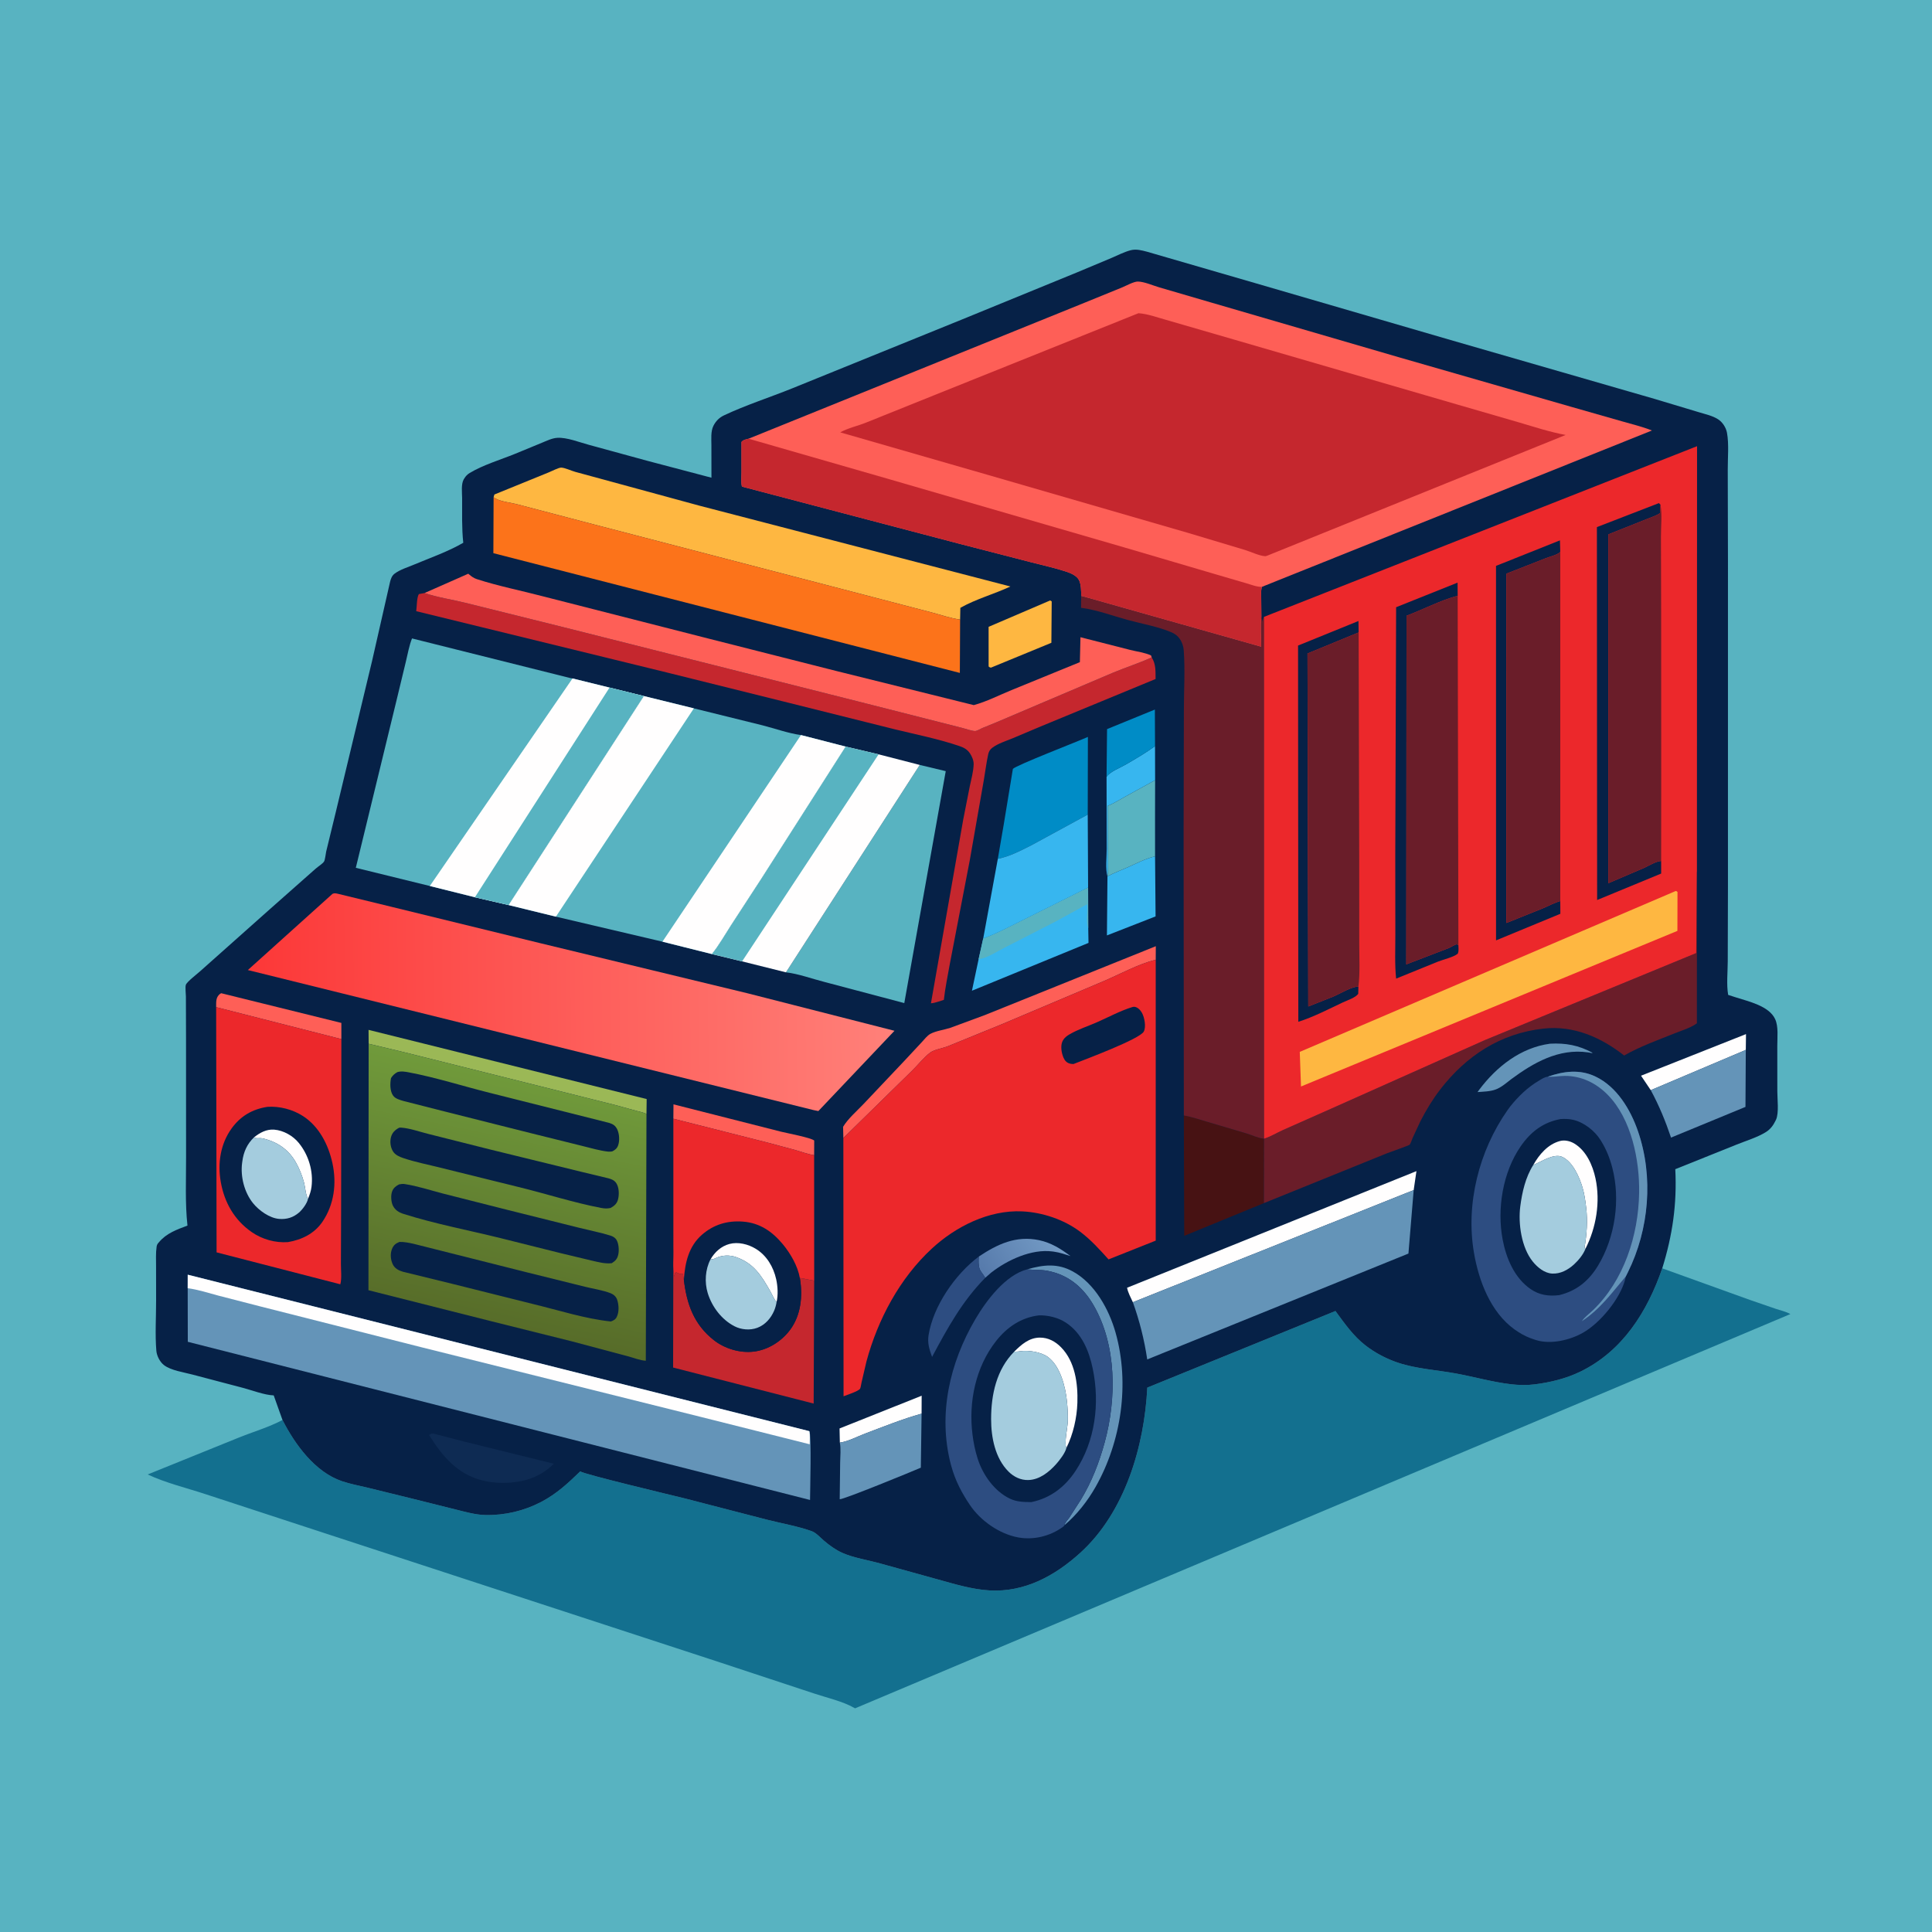
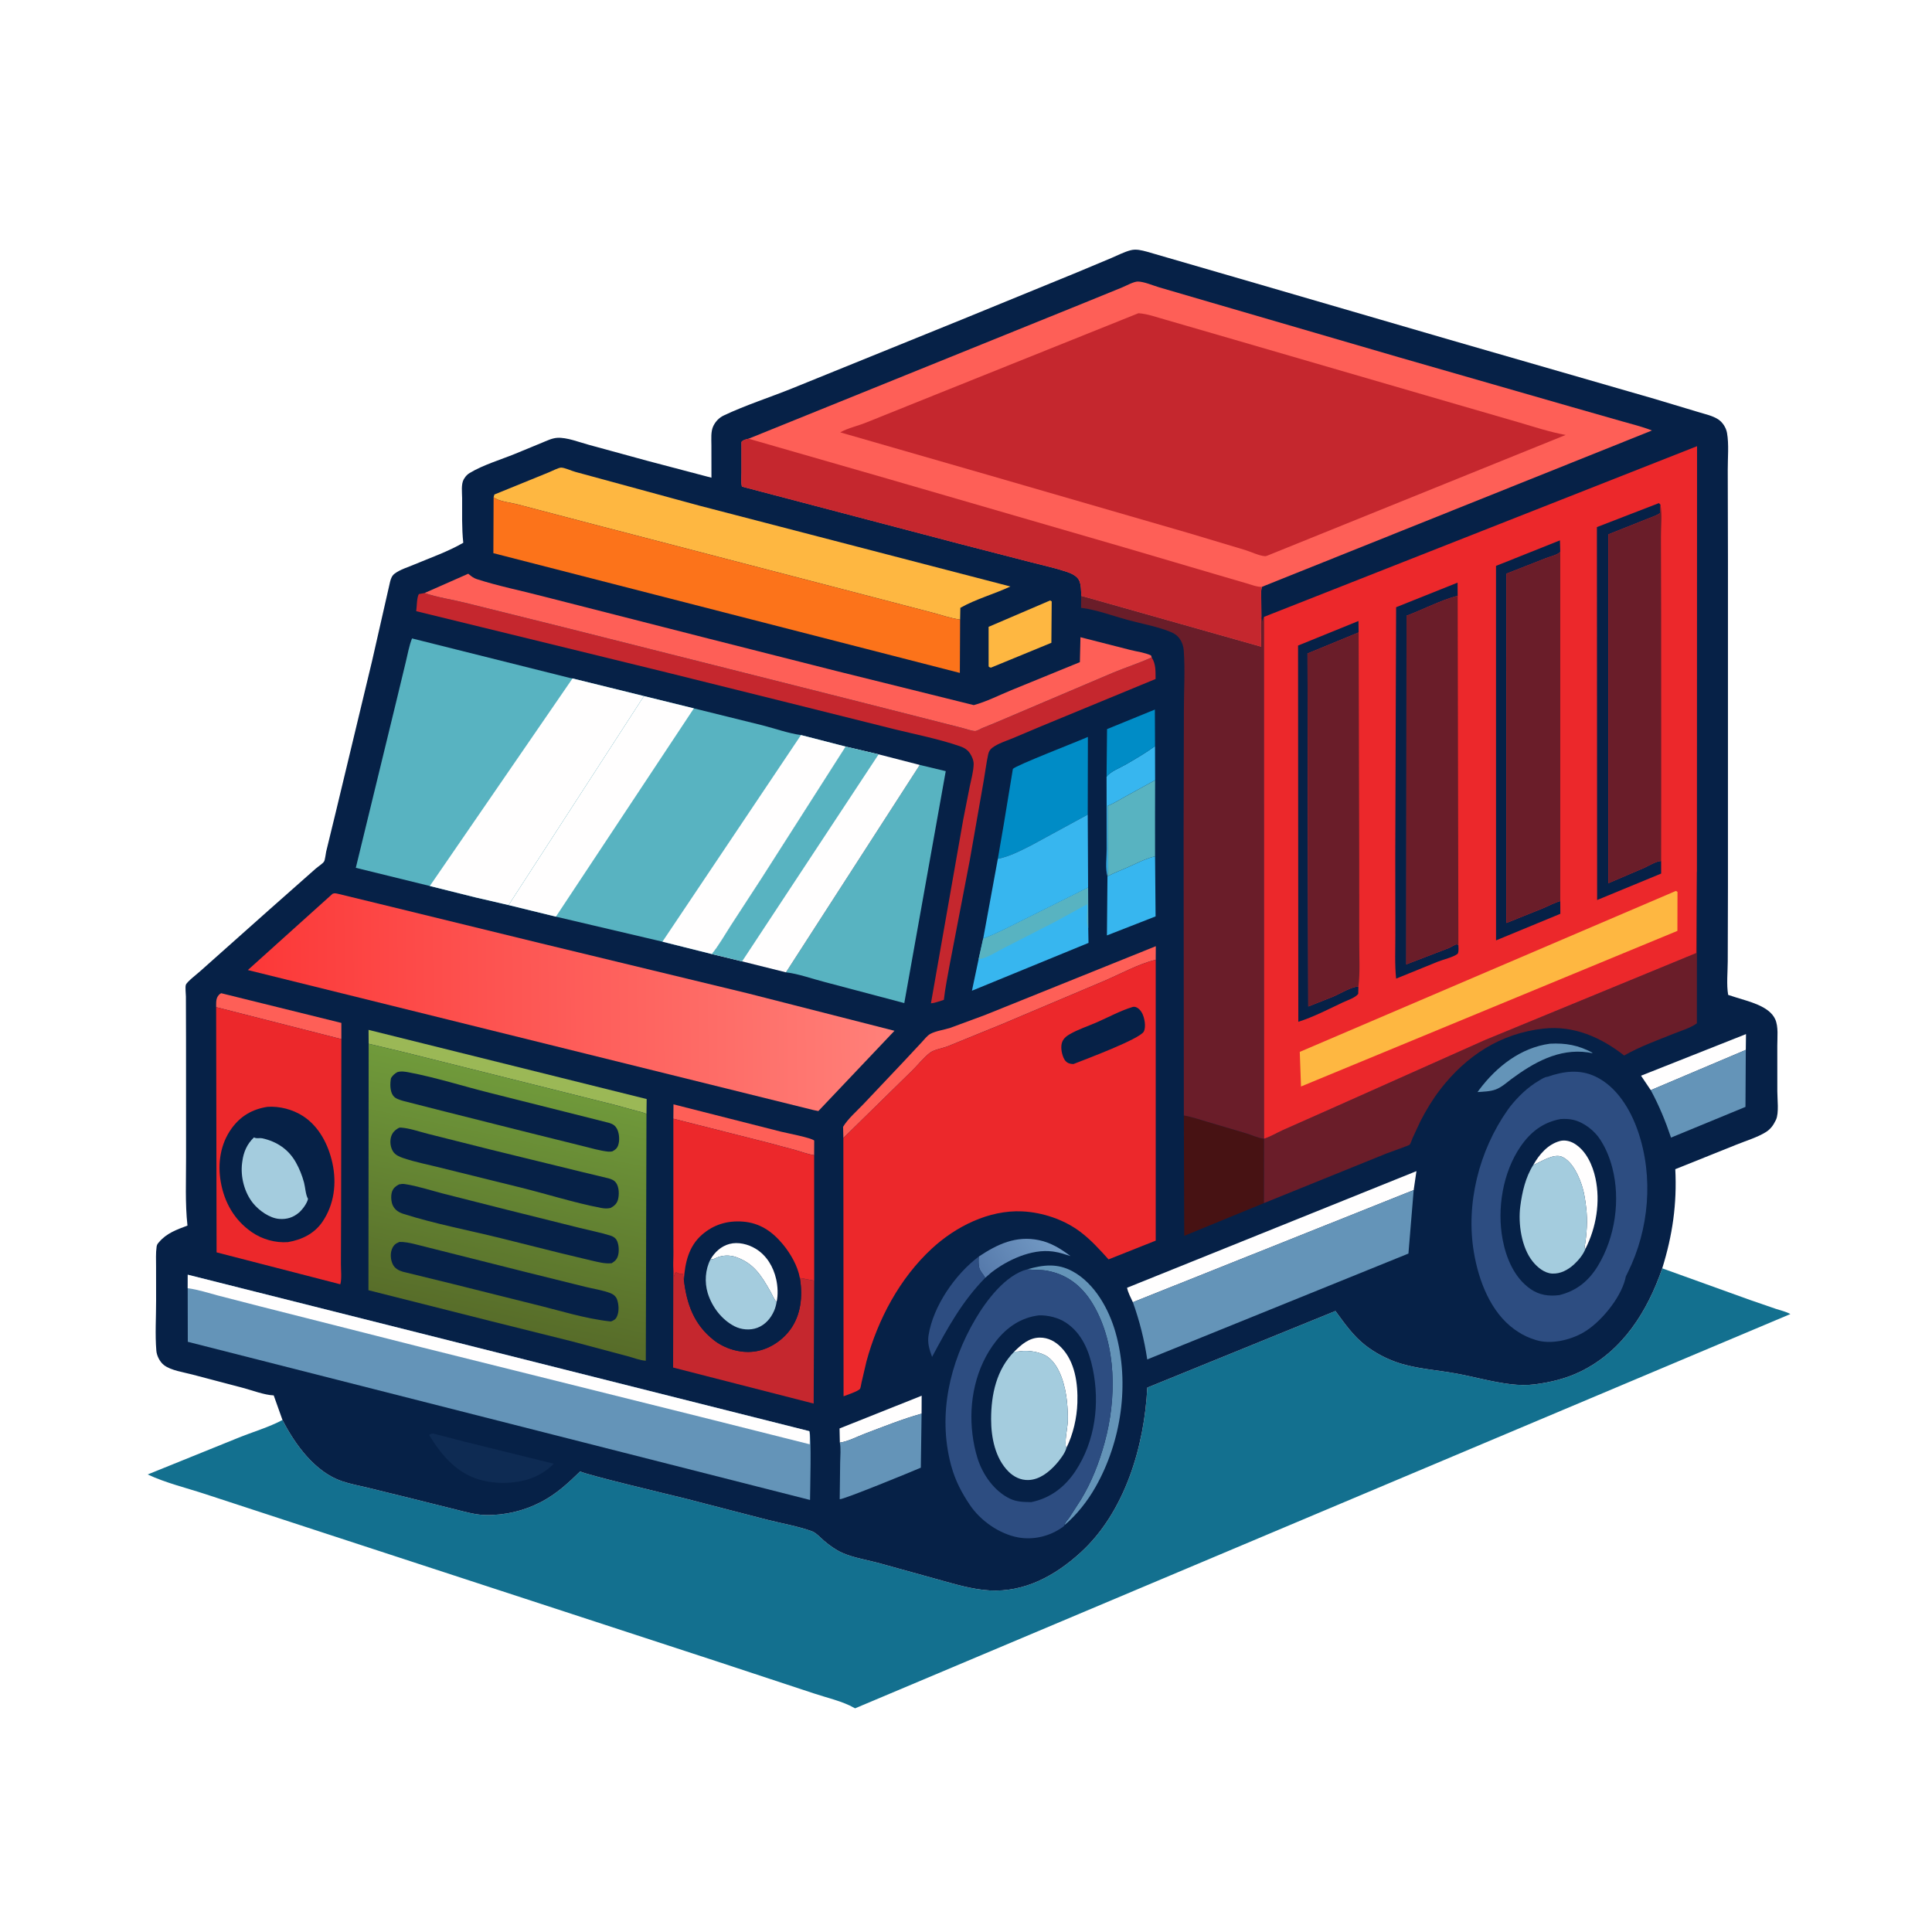
<svg xmlns="http://www.w3.org/2000/svg" version="1.1" style="display: block;" viewBox="0 0 2048 2048" width="1024" height="1024">
  <defs>
    <linearGradient id="Gradient1" gradientUnits="userSpaceOnUse" x1="1046.13" y1="1352.13" x2="1110.53" y2="1308.19">
      <stop class="stop0" offset="0" stop-opacity="1" stop-color="rgb(87,123,172)" />
      <stop class="stop1" offset="1" stop-opacity="1" stop-color="rgb(115,154,196)" />
    </linearGradient>
    <linearGradient id="Gradient2" gradientUnits="userSpaceOnUse" x1="267.436" y1="1065.39" x2="942.599" y2="1057.72">
      <stop class="stop0" offset="0" stop-opacity="1" stop-color="rgb(252,56,56)" />
      <stop class="stop1" offset="1" stop-opacity="1" stop-color="rgb(255,128,121)" />
    </linearGradient>
    <linearGradient id="Gradient3" gradientUnits="userSpaceOnUse" x1="509.693" y1="1403.41" x2="564.223" y2="1143.99">
      <stop class="stop0" offset="0" stop-opacity="1" stop-color="rgb(87,108,41)" />
      <stop class="stop1" offset="1" stop-opacity="1" stop-color="rgb(112,154,59)" />
    </linearGradient>
  </defs>
-   <path transform="translate(0,0)" fill="rgb(88,179,193)" d="M -0 -0 L 2048 0 L 2048 2048 L -0 2048 L -0 -0 z" />
  <path transform="translate(0,0)" fill="rgb(19,112,143)" d="M 1762.04 1344.5 L 1855.4 1378.12 L 1882.45 1387.43 C 1887.49 1389.12 1893.24 1390.34 1897.87 1392.96 L 906.383 1810.92 L 905.607 1810.46 C 893.134 1803.32 876.319 1799.67 862.572 1795.04 L 758.158 1760.56 L 344.709 1625.4 L 217.817 1583.86 C 197.896 1577.3 175.431 1571.91 156.564 1562.99 L 251.886 1524.41 C 267.271 1518.11 284.887 1513.01 299.448 1505.26 C 312.659 1531.07 333.821 1560.44 362.531 1570.14 C 371.475 1573.17 380.988 1574.91 390.161 1577.12 L 435 1588.13 L 482.5 1599.99 C 492.867 1602.55 503.88 1605.79 514.604 1606 C 535.155 1606.41 555.46 1601.64 573.704 1592.1 C 589.844 1583.66 602.112 1572.32 615.063 1559.72 C 618.125 1562.62 714.328 1585.5 725.814 1588.36 L 813.184 1610.97 C 828.537 1614.87 845.637 1617.81 860.5 1623.12 C 865.075 1624.75 869.853 1630.15 873.553 1633.3 C 879.212 1638.11 885.763 1642.87 892.535 1645.94 C 904.603 1651.39 920.088 1653.72 933 1657.31 L 994 1674.22 C 1011.77 1679.14 1030.44 1684.85 1048.94 1685.91 C 1086.11 1688.04 1118.26 1670.44 1145.11 1646.08 C 1192.53 1603.07 1213.1 1532.89 1216.18 1470.93 L 1415.62 1389.72 C 1425.26 1402.82 1434.51 1416.19 1447.52 1426.25 C 1457.79 1434.2 1469.97 1440.56 1482.3 1444.63 C 1501.7 1451.04 1523.16 1452.25 1543.25 1455.92 C 1562.74 1459.49 1581.92 1465.03 1601.6 1467.35 C 1609.9 1468.33 1618.83 1468.53 1627.12 1467.45 C 1643.64 1465.31 1659.94 1461.38 1675.02 1454.09 C 1720 1432.34 1746.28 1390.27 1762.04 1344.5 z" />
  <path transform="translate(0,0)" fill="rgb(6,33,71)" d="M 290.149 1479.18 C 280.167 1478.82 266.736 1473.57 257 1471.05 L 203.812 1457.05 C 194.775 1454.63 180.994 1452.73 173.712 1446.98 C 169.43 1443.6 166.18 1437.23 165.729 1431.82 C 164.284 1414.45 165.524 1395.95 165.478 1378.46 L 165.438 1342.49 C 165.445 1335.67 165.019 1328.36 166.012 1321.6 C 166.247 1320 166.729 1318.87 167.768 1317.64 L 168.5 1316.83 C 176.473 1307.24 187.393 1303.44 198.728 1299.16 C 196.116 1275.72 197.297 1250.49 197.241 1226.86 L 197.196 1101.67 L 197.064 1056.31 C 197.052 1053.44 196.175 1046.42 197.006 1043.96 C 198.094 1040.74 209.392 1032.09 212.169 1029.55 L 285.717 964.069 L 334.652 920.791 C 336.761 918.893 342.146 915.479 343.499 913.253 C 344.678 911.312 345.205 905.072 345.762 902.692 L 355.909 861 L 394.446 700.5 L 413.5 616.71 C 414.363 613.349 415.455 610.269 418.314 608.096 C 423.922 603.833 432.54 601.174 439.001 598.465 C 455.899 591.379 475.282 584.589 491.089 575.357 C 489.388 559.725 489.957 543.717 489.871 528 C 489.838 522.074 488.632 513.303 491.581 508.121 L 492.248 507.07 C 493.813 504.556 495.394 502.881 497.96 501.337 C 512.084 492.839 530.662 487.331 546 481.073 L 574.275 469.416 C 579.351 467.351 585.135 464.465 590.649 464.12 C 600.884 463.477 614.154 468.827 624.157 471.514 L 686.488 488.553 L 754.16 506.388 L 754.113 471.83 C 754.105 465.442 753.307 457.36 756.203 451.5 C 758.657 446.534 762.36 442.722 767.358 440.356 C 790.571 429.369 815.908 421.317 839.776 411.666 L 1019.75 338.659 L 1141.83 288.681 L 1178.12 273.489 C 1184.71 270.707 1191.8 266.971 1198.69 265.233 C 1204.52 263.761 1210.22 265.35 1215.87 266.824 L 1330 299.95 L 1537.8 360.469 L 1754.36 422.98 L 1800.59 436.879 C 1807.36 438.985 1815.34 440.613 1821.33 444.51 C 1826.03 447.577 1829.69 453.302 1830.69 458.821 C 1832.87 470.871 1831.41 485.791 1831.49 498.098 L 1831.71 595.402 L 1831.7 939.913 L 1831.48 1019.22 C 1831.45 1030.28 1830.02 1043.89 1831.93 1054.63 L 1839.86 1057.18 C 1853.42 1061.57 1875.29 1066.25 1881.76 1080.37 C 1885.38 1088.28 1883.98 1099.75 1884.01 1108.42 L 1884.04 1156.96 C 1884.03 1164.93 1885.89 1179.7 1882.69 1186.84 L 1882.12 1188 C 1879.82 1192.83 1876.7 1197.03 1872.1 1199.93 C 1863.04 1205.66 1850.77 1209.28 1840.77 1213.34 L 1775.88 1239.4 C 1777.74 1276.31 1772.96 1309.34 1762.04 1344.5 C 1746.28 1390.27 1720 1432.34 1675.02 1454.09 C 1659.94 1461.38 1643.64 1465.31 1627.12 1467.45 C 1618.83 1468.53 1609.9 1468.33 1601.6 1467.35 C 1581.92 1465.03 1562.74 1459.49 1543.25 1455.92 C 1523.16 1452.25 1501.7 1451.04 1482.3 1444.63 C 1469.97 1440.56 1457.79 1434.2 1447.52 1426.25 C 1434.51 1416.19 1425.26 1402.82 1415.62 1389.72 L 1216.18 1470.93 C 1213.1 1532.89 1192.53 1603.07 1145.11 1646.08 C 1118.26 1670.44 1086.11 1688.04 1048.94 1685.91 C 1030.44 1684.85 1011.77 1679.14 994 1674.22 L 933 1657.31 C 920.088 1653.72 904.603 1651.39 892.535 1645.94 C 885.763 1642.87 879.212 1638.11 873.553 1633.3 C 869.853 1630.15 865.075 1624.75 860.5 1623.12 C 845.637 1617.81 828.537 1614.87 813.184 1610.97 L 725.814 1588.36 C 714.328 1585.5 618.125 1562.62 615.063 1559.72 C 602.112 1572.32 589.844 1583.66 573.704 1592.1 C 555.46 1601.64 535.155 1606.41 514.604 1606 C 503.88 1605.79 492.867 1602.55 482.5 1599.99 L 435 1588.13 L 390.161 1577.12 C 380.988 1574.91 371.475 1573.17 362.531 1570.14 C 333.821 1560.44 312.659 1531.07 299.448 1505.26 L 290.149 1479.18 z" />
  <path transform="translate(0,0)" fill="url(#Gradient1)" d="M 1037.55 1332.01 C 1057.33 1318.85 1076.97 1309.53 1101.41 1314.62 C 1114.09 1317.26 1124.57 1323.82 1134.78 1331.49 C 1129.07 1329.66 1123.45 1327.69 1117.5 1326.87 L 1115.79 1326.62 C 1093.48 1323.65 1067.72 1335.66 1050.5 1349.18 L 1044.37 1354.57 C 1042.77 1351.35 1039.97 1348.72 1038.62 1345.5 C 1036.99 1341.59 1037.24 1336.17 1037.55 1332.01 z" />
  <path transform="translate(0,0)" fill="rgb(255,254,254)" d="M 890.278 1529.22 L 889.964 1514.23 L 976.997 1479.52 L 976.923 1498.53 C 956.699 1504.17 936.723 1512.24 917.076 1519.64 C 908.624 1522.82 899.125 1528 890.278 1529.22 z" />
  <path transform="translate(0,0)" fill="rgb(100,148,184)" d="M 1643.07 1106.36 C 1659.71 1105.49 1673.36 1107.96 1688.17 1115.98 L 1687.56 1116.31 L 1683.19 1115.55 C 1652.25 1111.19 1625.53 1126.5 1601.74 1144.13 C 1596.76 1147.98 1591.46 1152.67 1585.5 1154.89 C 1579.58 1157.1 1572.52 1157.16 1566.26 1157.64 L 1567.95 1155.3 C 1586.3 1130.74 1612.03 1110.53 1643.07 1106.36 z" />
  <path transform="translate(0,0)" fill="rgb(55,182,239)" d="M 1224.38 790.937 L 1224.47 827.018 L 1192.14 844.814 C 1186.31 847.978 1180.35 851.878 1174.16 854.256 L 1174.22 891.865 C 1174.21 903.875 1175.25 917.046 1173.96 928.943 C 1171.61 921.071 1173.19 908.462 1173.16 900 L 1172.99 823.481 C 1176.19 818.184 1187.41 813.835 1192.98 810.623 C 1203.72 804.424 1214.33 798.226 1224.38 790.937 z" />
  <path transform="translate(0,0)" fill="rgb(255,254,254)" d="M 1749.87 1155.62 L 1739.56 1140.29 L 1850.83 1096.19 L 1850.62 1112.94 L 1749.87 1155.62 z" />
  <path transform="translate(0,0)" fill="rgb(45,77,129)" d="M 1044.37 1354.57 C 1019.93 1379.36 1004.29 1407.97 988.035 1438.38 C 985.165 1430.55 982.981 1423.76 984.319 1415.36 C 989.268 1384.32 1012.68 1350.63 1037.55 1332.01 C 1037.24 1336.17 1036.99 1341.59 1038.62 1345.5 C 1039.97 1348.72 1042.77 1351.35 1044.37 1354.57 z" />
  <path transform="translate(0,0)" fill="rgb(254,95,87)" d="M 229.119 1067.62 C 229.239 1062.83 228.546 1058.28 232.157 1054.5 C 233.068 1053.55 233.466 1053.41 234.5 1052.85 L 361.86 1084.34 L 361.869 1101.49 L 229.119 1067.62 z" />
  <path transform="translate(0,0)" fill="rgb(0,140,198)" d="M 1172.99 823.481 L 1173.52 772.88 L 1224.21 752.158 L 1224.38 790.937 C 1214.33 798.226 1203.72 804.424 1192.98 810.623 C 1187.41 813.835 1176.19 818.184 1172.99 823.481 z" />
  <path transform="translate(0,0)" fill="rgb(254,95,87)" d="M 713.787 1185.88 L 713.92 1170.65 L 828.068 1199.66 C 834.046 1201.15 859.833 1206.01 863.1 1209.03 L 863.028 1224.54 C 856.301 1223.51 849.551 1220.94 843 1219.06 L 813 1211.02 L 713.787 1185.88 z" />
  <path transform="translate(0,0)" fill="rgb(100,148,184)" d="M 1088.94 1345.53 C 1105.99 1340.67 1120.97 1338.9 1137.13 1347.74 C 1160.49 1360.51 1175.58 1387.88 1182.59 1412.75 C 1197.74 1466.51 1188.7 1527.98 1161.34 1576.24 C 1152.89 1591.14 1141.58 1605.6 1128.47 1616.67 C 1128.74 1614.15 1131.96 1610.97 1133.5 1608.76 L 1145.7 1589.85 C 1157.3 1570.81 1165.08 1550.57 1170.97 1529.12 C 1183.69 1482.74 1183.89 1425.94 1159.09 1383.38 C 1148.89 1365.88 1134.62 1353.05 1114.63 1348.06 L 1113.01 1347.67 C 1105.16 1345.65 1097.81 1346.49 1089.88 1345.64 L 1088.94 1345.53 z" />
  <path transform="translate(0,0)" fill="rgb(254,183,65)" d="M 1113.21 636.5 L 1114.85 637.5 L 1114.5 681.395 L 1050.5 707.718 C 1048.8 707.375 1049.66 707.716 1047.98 706.5 L 1047.96 664.468 L 1113.21 636.5 z" />
  <path transform="translate(0,0)" fill="rgb(55,182,239)" d="M 1173.96 928.943 C 1180.99 925.241 1188.73 922.34 1196.01 919.105 C 1205.5 914.88 1214.24 910.192 1224.42 907.761 L 1224.96 971.43 L 1173.39 991.584 L 1173.96 928.943 z" />
  <path transform="translate(0,0)" fill="rgb(14,43,83)" d="M 454.812 1521.07 C 455.875 1520.6 456.855 1519.86 458 1519.64 C 459.289 1519.39 463.272 1520.73 464.727 1521.05 L 492.965 1528.36 L 587.067 1551.62 C 577.798 1561.09 565.365 1567.63 552.342 1570.03 L 550.5 1570.36 C 537.946 1572.72 524.662 1572.47 512.201 1569.53 C 485.193 1563.16 468.747 1543.68 454.812 1521.07 z" />
  <path transform="translate(0,0)" fill="rgb(88,179,193)" d="M 1174.22 891.865 L 1174.16 854.256 C 1180.35 851.878 1186.31 847.978 1192.14 844.814 L 1224.47 827.018 L 1224.39 866.045 L 1224.42 907.761 C 1214.24 910.192 1205.5 914.88 1196.01 919.105 C 1188.73 922.34 1180.99 925.241 1173.96 928.943 C 1175.25 917.046 1174.21 903.875 1174.22 891.865 z" />
  <path transform="translate(0,0)" fill="rgb(155,184,86)" d="M 390.792 1106.44 L 390.679 1091.71 L 685.5 1165.04 L 685.293 1180.81 C 682.502 1179.32 678.214 1178.56 675.122 1177.67 L 651.75 1171.26 L 537.242 1142.6 L 428.066 1115.32 L 390.792 1106.44 z" />
  <path transform="translate(0,0)" fill="rgb(100,148,184)" d="M 890.278 1529.22 C 899.125 1528 908.624 1522.82 917.076 1519.64 C 936.723 1512.24 956.699 1504.17 976.923 1498.53 L 976.112 1555.8 C 967.844 1559.45 893.576 1589.89 890.117 1589.24 L 890.606 1550.2 C 890.681 1543.64 891.559 1535.63 890.278 1529.22 z" />
  <path transform="translate(0,0)" fill="rgb(254,95,87)" d="M 893.991 1206.34 L 893.712 1194.46 C 898.906 1185.8 908.533 1177.53 915.532 1170.14 L 958.729 1124.47 L 977.011 1104.86 C 979.676 1102.03 982.825 1097.78 986.278 1095.92 C 992.177 1092.74 1000.88 1091.69 1007.36 1089.55 L 1044 1076.02 L 1225.2 1003.01 L 1225.12 1017.32 C 1206.37 1022.02 1187.79 1032.43 1170 1040.01 L 1061.67 1085.85 L 1004.72 1109.07 C 999.454 1111.15 990.473 1112.55 986.182 1115.7 C 979.331 1120.73 972.792 1129.24 966.502 1135.3 L 893.991 1206.34 z" />
  <path transform="translate(0,0)" fill="rgb(100,148,184)" d="M 1749.87 1155.62 L 1850.62 1112.94 L 1850.27 1173.36 L 1771.37 1205.89 C 1765.43 1188.33 1758.73 1171.95 1749.87 1155.62 z" />
  <path transform="translate(0,0)" fill="rgb(255,254,254)" d="M 1200.89 1380.4 C 1198.73 1375.73 1195.66 1370.09 1194.75 1365.06 L 1501.49 1241.44 L 1498.56 1261.53 L 1200.89 1380.4 z" />
  <path transform="translate(0,0)" fill="rgb(55,182,239)" d="M 1153.44 940.76 L 1153.57 983.785 L 1153.86 999.515 L 1030.3 1050.21 L 1037.35 1016.85 L 1042.25 994.854 C 1054.88 990.28 1066.68 984.079 1078.68 978.103 L 1153.44 940.76 z" />
  <path transform="translate(0,0)" fill="rgb(88,179,193)" d="M 1153.44 940.76 L 1153.57 983.785 L 1153.23 982.941 C 1151.06 975.933 1153.33 966.031 1152.42 958.501 L 1119.88 976.397 L 1064.12 1004.96 C 1056.33 1008.87 1046.9 1015.35 1038.4 1016.64 L 1037.35 1016.85 L 1042.25 994.854 C 1054.88 990.28 1066.68 984.079 1078.68 978.103 L 1153.44 940.76 z" />
  <path transform="translate(0,0)" fill="rgb(0,140,198)" d="M 1063.98 874.118 L 1073.7 815.058 C 1077.39 811.066 1142.16 786.135 1153.21 781.163 L 1153.11 829.478 L 1153.05 863.494 L 1093.19 896.066 C 1081.69 901.826 1070.45 907.818 1057.74 910.402 L 1063.98 874.118 z" />
  <path transform="translate(0,0)" fill="rgb(55,182,239)" d="M 1057.74 910.402 C 1070.45 907.818 1081.69 901.826 1093.19 896.066 L 1153.05 863.494 L 1153.44 940.76 L 1078.68 978.103 C 1066.68 984.079 1054.88 990.28 1042.25 994.854 L 1057.74 910.402 z" />
  <path transform="translate(0,0)" fill="rgb(71,18,19)" d="M 1254.92 1182.47 C 1263.31 1183.88 1271.51 1186.79 1279.67 1189.15 L 1321.48 1201.53 C 1327.33 1203.29 1333.91 1206.57 1339.95 1207.07 L 1339.82 1275.35 L 1255.34 1310.04 L 1254.92 1182.47 z" />
  <path transform="translate(0,0)" fill="rgb(197,39,46)" d="M 863.071 1357.59 L 862.516 1487.84 L 713.524 1449.65 L 713.803 1322.73 C 714.301 1331.99 712.655 1344.32 714.803 1353.07 L 715.553 1349.27 C 717.731 1348.67 716.546 1348.65 718.847 1349.65 C 720.699 1350.45 721.964 1350.62 724 1350.5 C 724.235 1352.52 724.382 1354.51 724.928 1356.47 C 727.887 1382.23 735.596 1404.1 756.789 1420.67 C 768.308 1429.68 784.478 1434.52 799.061 1432.75 C 814.305 1430.9 828.625 1421.74 837.664 1409.49 C 848.932 1394.23 850.997 1374.31 848.083 1356 L 847.851 1354.64 L 863.071 1357.59 z" />
  <path transform="translate(0,0)" fill="rgb(6,33,71)" d="M 724.928 1356.47 C 726.163 1338.57 730.005 1321.16 744.123 1308.86 C 756.588 1298 771.116 1293.73 787.471 1294.95 C 805.415 1296.29 818.687 1305.48 829.857 1318.97 C 837.971 1328.78 845.634 1341.96 847.851 1354.64 L 848.083 1356 C 850.997 1374.31 848.932 1394.23 837.664 1409.49 C 828.625 1421.74 814.305 1430.9 799.061 1432.75 C 784.478 1434.52 768.308 1429.68 756.789 1420.67 C 735.596 1404.1 727.887 1382.23 724.928 1356.47 z" />
  <path transform="translate(0,0)" fill="rgb(255,254,254)" d="M 753.158 1335.02 C 757.555 1327.32 764.515 1320.97 773.262 1318.65 C 782.525 1316.2 793.102 1318.88 801.106 1323.76 C 812.764 1330.86 819.85 1342.98 822.779 1356 C 824.459 1363.47 824.956 1372.75 823.218 1380.21 C 820.361 1377.1 818.647 1372.52 816.56 1368.84 C 807.21 1352.33 799.061 1339.18 780.38 1332.62 C 773.369 1330.16 765.729 1330.4 758.983 1333.53 C 757.488 1334.23 756.355 1334.71 754.697 1334.89 L 753.158 1335.02 z" />
  <path transform="translate(0,0)" fill="rgb(164,204,222)" d="M 753.158 1335.02 L 754.697 1334.89 C 756.355 1334.71 757.488 1334.23 758.983 1333.53 C 765.729 1330.4 773.369 1330.16 780.38 1332.62 C 799.061 1339.18 807.21 1352.33 816.56 1368.84 C 818.647 1372.52 820.361 1377.1 823.218 1380.21 C 822.679 1383.41 821.899 1386.42 820.611 1389.42 C 817.168 1397.43 811.162 1404.36 802.856 1407.5 C 795.129 1410.43 785.764 1409.6 778.513 1405.85 C 764.907 1398.82 754.625 1385.13 750.205 1370.67 C 746.723 1359.27 747.591 1345.57 753.158 1335.02 z" />
  <path transform="translate(0,0)" fill="rgb(236,40,43)" d="M 713.787 1185.88 L 813 1211.02 L 843 1219.06 C 849.551 1220.94 856.301 1223.51 863.028 1224.54 L 863.071 1357.59 L 847.851 1354.64 C 845.634 1341.96 837.971 1328.78 829.857 1318.97 C 818.687 1305.48 805.415 1296.29 787.471 1294.95 C 771.116 1293.73 756.588 1298 744.123 1308.86 C 730.005 1321.16 726.163 1338.57 724.928 1356.47 C 724.382 1354.51 724.235 1352.52 724 1350.5 C 721.964 1350.62 720.699 1350.45 718.847 1349.65 C 716.546 1348.65 717.731 1348.67 715.553 1349.27 L 714.803 1353.07 C 712.655 1344.32 714.301 1331.99 713.803 1322.73 L 713.787 1185.88 z" />
  <path transform="translate(0,0)" fill="rgb(100,148,184)" d="M 1200.89 1380.4 L 1498.56 1261.53 L 1493 1328.83 L 1216.11 1441.05 C 1213.06 1420.29 1207.96 1400.15 1200.89 1380.4 z" />
  <path transform="translate(0,0)" fill="rgb(88,179,193)" d="M 974.97 810.859 L 1002.53 817.45 L 958.582 1063.31 L 874 1040.92 C 860.917 1037.61 846.43 1032.23 833.137 1030.71 L 974.97 810.859 z" />
  <path transform="translate(0,0)" fill="rgb(255,254,254)" d="M 896.37 791.388 L 931.369 799.623 L 974.97 810.859 L 833.137 1030.71 L 786.648 1019.11 L 754.496 1011.31 C 762.046 1002.06 768.251 990.95 774.759 980.903 L 807.504 930.581 L 896.37 791.388 z" />
  <path transform="translate(0,0)" fill="rgb(88,179,193)" d="M 896.37 791.388 L 931.369 799.623 L 786.648 1019.11 L 754.496 1011.31 C 762.046 1002.06 768.251 990.95 774.759 980.903 L 807.504 930.581 L 896.37 791.388 z" />
  <path transform="translate(0,0)" fill="rgb(197,39,46)" d="M 1220.82 696.859 C 1225.44 703.949 1224.84 711.612 1224.97 719.765 L 1103.76 769.817 L 1073.23 782.698 C 1066.23 785.566 1057.85 788.145 1051.8 792.717 C 1049.46 794.48 1048.2 796.66 1047.56 799.5 C 1045.56 808.505 1044.48 817.888 1042.88 826.985 L 1028.02 911.812 L 1006.63 1022.97 C 1004.46 1035.28 1001.9 1047.47 1000.52 1059.91 C 996.238 1061.11 991.249 1063.3 986.84 1063.52 L 1021.11 868.5 L 1028.01 833.535 C 1029.61 826.074 1031.82 817.999 1032.11 810.363 C 1032.26 806.392 1030.47 802.082 1028.32 798.794 C 1025.55 794.566 1022.03 792.585 1017.34 790.968 C 995.348 783.381 971.121 778.626 948.5 773.084 L 836.295 745.041 L 702.1 711.665 L 441.214 647.872 C 441.924 643.096 441.722 633.436 443.99 629.763 L 450.072 628.626 C 463.547 633.258 479.037 635.479 493 638.941 L 595.651 664.445 L 908.554 743.301 L 1019.24 771.427 C 1022.46 772.173 1031.1 775.281 1034.11 774.91 C 1035.87 774.693 1039.3 772.608 1041.04 771.857 L 1055.92 765.783 L 1179.26 713.322 C 1192.97 707.569 1207.34 703.056 1220.82 696.859 z" />
  <path transform="translate(0,0)" fill="rgb(254,95,87)" d="M 450.072 628.626 L 496.375 608.178 L 497.229 608.905 C 499.886 611.131 502.185 612.841 505.5 613.916 C 528.28 621.305 552.537 626.071 575.755 632.187 L 750.553 676.799 L 886.467 711.261 L 1032.24 747.448 C 1045.7 743.816 1059.31 736.816 1072.27 731.521 L 1144.71 701.918 L 1145.33 675.479 L 1197.92 688.909 C 1205 690.721 1213.61 691.732 1220.15 694.794 L 1220.82 696.859 C 1207.34 703.056 1192.97 707.569 1179.26 713.322 L 1055.92 765.783 L 1041.04 771.857 C 1039.3 772.608 1035.87 774.693 1034.11 774.91 C 1031.1 775.281 1022.46 772.173 1019.24 771.427 L 908.554 743.301 L 595.651 664.445 L 493 638.941 C 479.037 635.479 463.547 633.258 450.072 628.626 z" />
  <path transform="translate(0,0)" fill="rgb(106,29,41)" d="M 1339.95 1207.07 C 1346.92 1204.94 1353.5 1200.8 1360.19 1197.81 L 1411.86 1174.9 L 1574.07 1102.53 L 1798.06 1010.31 L 1798.7 924.749 L 1798.81 923.486 L 1798.76 1084.76 C 1792.02 1089.71 1782.15 1092.57 1774.36 1095.71 C 1756.54 1102.89 1738.38 1109.33 1721.66 1118.9 C 1697.17 1099.57 1668.05 1086.82 1636.18 1090.35 C 1590.69 1095.38 1554.36 1119.07 1526.75 1154.82 C 1518.69 1165.25 1511.74 1176.75 1505.72 1188.47 L 1497.46 1206.21 C 1496.7 1207.94 1495.41 1212.19 1494.25 1213.48 C 1493.53 1214.28 1473.08 1221.4 1470.26 1222.52 L 1339.82 1275.35 L 1339.95 1207.07 z" />
  <path transform="translate(0,0)" fill="rgb(254,183,65)" d="M 523.238 527.043 L 524.075 524.2 L 581.913 500.644 C 584.779 499.525 591.953 495.717 594.807 495.69 C 598.418 495.656 606.085 499.215 609.925 500.226 L 741.48 536.052 L 1071.07 621.702 C 1053.78 629.805 1034.58 634.946 1018.02 644.328 L 1017.76 656.787 C 1007.51 655.43 997.257 651.697 987.229 649.112 L 915.639 630.431 L 627.533 555.394 L 548.514 534.636 C 541.68 532.809 528.214 531.541 523.238 527.043 z" />
  <path transform="translate(0,0)" fill="rgb(252,115,26)" d="M 523.238 527.043 C 528.214 531.541 541.68 532.809 548.514 534.636 L 627.533 555.394 L 915.639 630.431 L 987.229 649.112 C 997.257 651.697 1007.51 655.43 1017.76 656.787 L 1017.48 713.321 L 522.988 586.382 L 523.238 527.043 z" />
  <path transform="translate(0,0)" fill="rgb(236,40,43)" d="M 229.119 1067.62 L 361.869 1101.49 L 361.579 1285.58 L 361.387 1339.99 C 361.351 1346.23 362.431 1355.52 360.742 1361.4 L 229.583 1327.56 L 229.119 1067.62 z" />
  <path transform="translate(0,0)" fill="rgb(6,33,71)" d="M 283.446 1173.3 C 296.383 1172.4 310.307 1176.06 321.171 1183.07 C 338.334 1194.15 348.164 1213.57 352.389 1233 C 357.044 1254.41 354.287 1276.8 341.801 1295.14 C 333.23 1307.73 319.894 1314.2 305.239 1316.69 C 291.899 1317.66 278 1313.77 266.969 1306.16 C 248.426 1293.37 237.841 1274.66 234.017 1252.85 C 230.565 1233.15 233.667 1212.57 245.508 1196.19 C 255.034 1183.02 267.5 1175.79 283.446 1173.3 z" />
-   <path transform="translate(0,0)" fill="rgb(255,254,254)" d="M 269.244 1205.68 C 275.357 1200.72 282.498 1196.82 290.675 1197.47 C 300.466 1198.26 310.528 1203.93 316.701 1211.53 C 327.211 1224.45 332.271 1241.5 330.223 1258.06 C 329.658 1262.63 328.267 1266.57 326.503 1270.81 C 323.988 1266.76 323.598 1258.52 322.29 1253.6 C 320.32 1246.2 317.387 1238.83 313.626 1232.16 C 305.824 1218.32 293.56 1210.17 278.221 1206.68 C 275.545 1206.07 272.583 1207 270.256 1206.15 L 269.244 1205.68 z" />
  <path transform="translate(0,0)" fill="rgb(164,204,222)" d="M 269.244 1205.68 L 270.256 1206.15 C 272.583 1207 275.545 1206.07 278.221 1206.68 C 293.56 1210.17 305.824 1218.32 313.626 1232.16 C 317.387 1238.83 320.32 1246.2 322.29 1253.6 C 323.598 1258.52 323.988 1266.76 326.503 1270.81 C 325.624 1275.52 320.44 1282.38 316.934 1285.38 C 310.837 1290.6 303.997 1292.73 296 1292.1 C 285.766 1291.31 274.418 1283.15 268.151 1275.33 C 259.005 1263.92 254.787 1247.34 256.635 1232.92 L 256.896 1231 C 258.176 1221.11 261.938 1212.62 269.244 1205.68 z" />
  <path transform="translate(0,0)" fill="rgb(45,77,129)" d="M 1128.47 1616.67 C 1127.54 1618.04 1127.96 1617.67 1126.61 1618.65 C 1113.19 1628.42 1095.76 1632.71 1079.42 1629.75 C 1059.54 1626.15 1039.37 1612.07 1028.14 1595.37 C 1019.4 1582.38 1012.74 1569.68 1008.53 1554.5 L 1007.93 1552.37 C 994.097 1499.36 1006.64 1444.7 1034.01 1398.22 C 1045.54 1378.65 1065.7 1351.62 1088.94 1345.53 L 1089.88 1345.64 C 1097.81 1346.49 1105.16 1345.65 1113.01 1347.67 L 1114.63 1348.06 C 1134.62 1353.05 1148.89 1365.88 1159.09 1383.38 C 1183.89 1425.94 1183.69 1482.74 1170.97 1529.12 C 1165.08 1550.57 1157.3 1570.81 1145.7 1589.85 L 1133.5 1608.76 C 1131.96 1610.97 1128.74 1614.15 1128.47 1616.67 z" />
  <path transform="translate(0,0)" fill="rgb(6,33,71)" d="M 1101.37 1394.32 C 1111.06 1394.1 1121.83 1396.72 1129.94 1402.08 C 1146.73 1413.17 1154.42 1431.88 1158.36 1450.87 C 1166 1487.68 1161.07 1527.55 1140.05 1559.34 C 1128.77 1576.39 1113.33 1588.16 1093.2 1592.31 C 1085.21 1592.18 1077.89 1592.16 1070.5 1588.62 C 1053.96 1580.7 1041.65 1563.13 1036.28 1545.97 C 1033.65 1537.58 1032 1529.52 1030.9 1520.79 C 1026.52 1486.17 1034.13 1449.12 1056.01 1421.39 C 1067.62 1406.66 1082.62 1396.58 1101.37 1394.32 z" />
  <path transform="translate(0,0)" fill="rgb(255,254,254)" d="M 1075.16 1432.75 C 1082.74 1425.26 1090.89 1418.01 1102.21 1417.92 C 1111.12 1417.85 1118.66 1421.94 1124.79 1428.2 C 1139.66 1443.38 1142.72 1466.7 1142.07 1486.93 C 1141.56 1503.04 1137.62 1520.34 1130.43 1534.81 C 1127.88 1529.91 1131.8 1512.76 1131.93 1506.45 C 1132.09 1499.35 1131.73 1492.55 1131.01 1485.49 C 1129.42 1469.96 1124 1448.22 1110.88 1438.5 C 1103.72 1433.2 1090.18 1431.02 1081.49 1432.34 C 1079.85 1432.58 1078.4 1432.81 1076.74 1432.78 L 1075.16 1432.75 z" />
  <path transform="translate(0,0)" fill="rgb(164,204,222)" d="M 1075.16 1432.75 L 1076.74 1432.78 C 1078.4 1432.81 1079.85 1432.58 1081.49 1432.34 C 1090.18 1431.02 1103.72 1433.2 1110.88 1438.5 C 1124 1448.22 1129.42 1469.96 1131.01 1485.49 C 1131.73 1492.55 1132.09 1499.35 1131.93 1506.45 C 1131.8 1512.76 1127.88 1529.91 1130.43 1534.81 C 1129.34 1540.03 1123.15 1548 1119.61 1551.97 C 1112 1560.48 1101.94 1568.58 1090.03 1568.9 C 1081.97 1569.11 1074.68 1565.55 1069.07 1559.94 C 1054.85 1545.7 1050.6 1523.65 1050.62 1504.2 C 1050.64 1478.26 1056.32 1451.72 1075.16 1432.75 z" />
  <path transform="translate(0,0)" fill="rgb(45,77,129)" d="M 1640.63 1141.38 C 1657.34 1135.52 1674.51 1133.24 1691.12 1141.11 C 1713.93 1151.9 1728.44 1176.22 1736.34 1199.22 C 1752.94 1247.56 1748.19 1303.16 1725.62 1348.67 L 1723.46 1353 L 1722.76 1356.17 C 1717.4 1376.76 1696.33 1402.41 1677.94 1412.8 C 1664.16 1420.59 1644.17 1425.32 1628.63 1420.65 L 1627 1420.13 C 1620.79 1418.21 1614.58 1415.38 1609.17 1411.75 L 1608 1410.95 L 1605.46 1409.26 C 1580.07 1390.95 1567.56 1357.79 1562.46 1328.03 C 1553.56 1276.08 1567.85 1219.91 1597.91 1177 L 1600.76 1173.07 C 1609.23 1162.47 1619.31 1152.59 1631.08 1145.71 C 1634.26 1143.85 1636.86 1141.8 1640.63 1141.38 z" />
-   <path transform="translate(0,0)" fill="rgb(100,148,184)" d="M 1640.63 1141.38 C 1657.34 1135.52 1674.51 1133.24 1691.12 1141.11 C 1713.93 1151.9 1728.44 1176.22 1736.34 1199.22 C 1752.94 1247.56 1748.19 1303.16 1725.62 1348.67 L 1723.46 1353 C 1708.36 1370.67 1696.61 1387.45 1676.83 1400.54 C 1679.66 1396.29 1684.79 1392.54 1688.5 1388.98 C 1721.51 1357.33 1736.76 1309.52 1737.55 1264.58 C 1738.16 1229.98 1729.42 1186.15 1704.3 1160.6 C 1692.07 1148.15 1676.48 1140.45 1658.78 1140.49 C 1653.38 1140.5 1648.02 1141.54 1642.65 1141.44 L 1640.63 1141.38 z" />
  <path transform="translate(0,0)" fill="rgb(6,33,71)" d="M 1654.35 1186.23 C 1658.82 1185.97 1663.11 1186.04 1667.5 1187.04 C 1678.93 1189.62 1690.38 1198.56 1696.58 1208.42 L 1697.34 1209.67 C 1702.78 1218.45 1706.49 1227.82 1709.09 1237.8 C 1717.95 1271.8 1712.12 1311.67 1693.92 1341.72 C 1684.17 1357.82 1671.14 1368.47 1652.76 1372.9 C 1641.68 1374.21 1631.85 1372.91 1622.55 1366.5 C 1605.4 1354.69 1596.64 1333.9 1592.88 1314.04 C 1586.72 1281.54 1592.93 1242.89 1611.85 1215.35 C 1622.42 1199.95 1635.69 1189.63 1654.35 1186.23 z" />
  <path transform="translate(0,0)" fill="rgb(255,254,254)" d="M 1625.32 1234.95 C 1631.6 1223.82 1640.79 1212.95 1653.66 1209.52 C 1658.69 1208.18 1664.45 1209.56 1668.84 1212.2 C 1681.52 1219.83 1688.32 1235.25 1691.29 1249.14 C 1696.6 1274 1692.1 1301.25 1680.64 1323.78 L 1679.67 1322.55 C 1682.04 1308.62 1683.12 1294.1 1681.39 1280.01 C 1680.51 1272.83 1679.62 1265.83 1677.54 1258.86 C 1674.23 1247.74 1667.36 1231.79 1656.21 1226.43 C 1647.26 1222.13 1633.63 1231.6 1625.32 1234.95 z" />
  <path transform="translate(0,0)" fill="rgb(164,204,222)" d="M 1625.32 1234.95 C 1633.63 1231.6 1647.26 1222.13 1656.21 1226.43 C 1667.36 1231.79 1674.23 1247.74 1677.54 1258.86 C 1679.62 1265.83 1680.51 1272.83 1681.39 1280.01 C 1683.12 1294.1 1682.04 1308.62 1679.67 1322.55 L 1680.64 1323.78 C 1678.38 1329.82 1673.24 1336 1668.5 1340.35 C 1662.18 1346.14 1654 1350.57 1645.2 1350.03 C 1637.06 1349.53 1629.68 1343.38 1624.73 1337.24 C 1612.82 1322.45 1609.19 1297.17 1611.56 1278.82 C 1613.52 1263.71 1617.07 1247.99 1625.32 1234.95 z" />
  <path transform="translate(0,0)" fill="rgb(106,29,41)" d="M 1146.08 631.692 L 1147.87 632.065 L 1336.92 685.523 C 1336.88 675.192 1335.97 663.815 1337.1 653.603 L 1338.35 659 C 1338.38 657.368 1338.47 656.556 1339.23 655.055 L 1339.87 653.906 L 1339.95 1207.07 C 1333.91 1206.57 1327.33 1203.29 1321.48 1201.53 L 1279.67 1189.15 C 1271.51 1186.79 1263.31 1183.88 1254.92 1182.47 L 1254.67 883.927 L 1254.97 752.742 C 1254.99 731.877 1256.33 710.194 1254.83 689.471 C 1254.52 685.14 1253.04 680.659 1250.5 677.101 C 1248.19 673.859 1245.4 671.793 1241.77 670.249 C 1227.48 664.184 1210.58 661.29 1195.57 657.2 C 1179.75 652.89 1163.55 646.768 1147.32 644.505 L 1145.97 644.325 L 1146.08 631.692 z" />
  <path transform="translate(0,0)" fill="rgb(100,148,184)" d="M 198.964 1365.54 L 198.993 1351.24 L 857.959 1517.09 C 860.389 1520.77 858.696 1581.26 858.679 1590.03 L 199.073 1422.37 L 198.964 1365.54 z" />
  <path transform="translate(0,0)" fill="rgb(255,254,254)" d="M 198.964 1365.54 L 198.993 1351.24 L 857.959 1517.09 C 858.797 1521.54 858.338 1526.46 858.307 1531 L 742.358 1501.85 L 447.432 1428.31 L 275.088 1384.64 L 231.497 1373.41 C 220.824 1370.53 209.913 1367.01 198.964 1365.54 z" />
  <path transform="translate(0,0)" fill="rgb(88,179,193)" d="M 455.634 939.191 L 377.175 919.914 L 419.967 743.916 L 430.268 701.21 C 432.22 693.102 433.7 684.511 436.757 676.766 L 605.045 718.905 L 606.889 719.184 L 646.137 728.862 L 682.618 737.872 L 539.179 959.42 L 503.417 951.124 L 455.634 939.191 z" />
  <path transform="translate(0,0)" fill="rgb(255,254,254)" d="M 455.634 939.191 L 606.889 719.184 L 646.137 728.862 L 682.618 737.872 L 539.179 959.42 L 503.417 951.124 L 455.634 939.191 z" />
-   <path transform="translate(0,0)" fill="rgb(88,179,193)" d="M 646.137 728.862 L 682.618 737.872 L 539.179 959.42 L 503.417 951.124 L 646.137 728.862 z" />
  <path transform="translate(0,0)" fill="rgb(88,179,193)" d="M 682.618 737.872 L 735.534 750.895 L 808.426 768.922 C 821.56 772.282 835.7 777.38 849.076 779.196 L 896.37 791.388 L 807.504 930.581 L 774.759 980.903 C 768.251 990.95 762.046 1002.06 754.496 1011.31 L 702.225 998.207 L 589.286 971.692 L 539.179 959.42 L 682.618 737.872 z" />
  <path transform="translate(0,0)" fill="rgb(255,254,254)" d="M 849.076 779.196 L 896.37 791.388 L 807.504 930.581 L 774.759 980.903 C 768.251 990.95 762.046 1002.06 754.496 1011.31 L 702.225 998.207 L 849.076 779.196 z" />
  <path transform="translate(0,0)" fill="rgb(255,254,254)" d="M 682.618 737.872 L 735.534 750.895 L 589.286 971.692 L 539.179 959.42 L 682.618 737.872 z" />
  <path transform="translate(0,0)" fill="url(#Gradient2)" d="M 352.473 947.5 C 354.566 946.532 356.147 947.03 358.312 947.475 L 414.193 961.066 L 571.488 999.519 L 792.585 1052.97 L 948.181 1092.68 L 867.5 1177.77 L 862.62 1176.79 L 262.721 1028.29 L 352.473 947.5 z" />
  <path transform="translate(0,0)" fill="url(#Gradient3)" d="M 390.792 1106.44 L 428.066 1115.32 L 537.242 1142.6 L 651.75 1171.26 L 675.122 1177.67 C 678.214 1178.56 682.502 1179.32 685.293 1180.81 L 684.579 1442.44 C 678.415 1442.12 671.384 1439.2 665.317 1437.62 L 605.448 1421.7 L 519.477 1400.24 L 390.573 1367.68 L 390.792 1106.44 z" />
  <path transform="translate(0,0)" fill="rgb(6,33,71)" d="M 423.041 1255.5 C 425.1 1255.1 426.883 1254.83 428.982 1255.15 C 442.621 1257.21 456.704 1261.89 470.086 1265.34 L 537.43 1282.4 L 614.363 1301.6 C 625.116 1304.29 636.341 1306.47 646.912 1309.72 C 649.743 1310.59 652.169 1311.97 653.684 1314.61 C 655.884 1318.45 656.329 1325.25 655.486 1329.46 C 654.53 1334.24 652.554 1336.5 648.5 1339.04 C 641.416 1339.9 634.269 1337.86 627.406 1336.32 L 594.32 1328.4 L 530.403 1312.41 C 496.576 1304.05 461.323 1297.41 428.119 1286.92 C 422.977 1285.3 418.829 1282.9 416.417 1277.91 C 414.522 1273.98 414.122 1267.11 415.653 1262.99 C 417.053 1259.24 419.601 1257.28 423.041 1255.5 z" />
  <path transform="translate(0,0)" fill="rgb(6,33,71)" d="M 423.389 1316.5 C 428.508 1316.37 433.344 1317.36 438.314 1318.46 L 559.5 1348.97 L 620.228 1364.03 C 629.038 1366.22 638.89 1367.6 647.326 1370.89 C 650.336 1372.07 653.09 1374.45 654.158 1377.59 C 656.037 1383.09 656.447 1390.67 653.79 1396 C 652.382 1398.83 650.327 1399.8 647.5 1400.82 C 620.029 1397.96 592.028 1388.81 565.165 1382.36 L 481.602 1361.45 L 427 1348.07 C 422.438 1346.74 418.434 1344.53 416.291 1340.09 C 414.017 1335.37 413.525 1329.11 415.429 1324.2 C 417.088 1319.93 419.243 1318.22 423.389 1316.5 z" />
  <path transform="translate(0,0)" fill="rgb(6,33,71)" d="M 421.195 1136.5 C 425.316 1135.26 429.359 1135.98 433.492 1136.76 C 462.258 1142.19 490.707 1151.39 519.125 1158.45 L 619.649 1183.74 L 645.473 1190.25 C 649.772 1191.55 652.305 1193.09 654.315 1197.22 C 656.553 1201.83 656.998 1209.17 655.287 1214.01 C 654.085 1217.41 652.186 1218.86 649.102 1220.5 C 647.703 1220.73 646.425 1220.94 645 1220.8 C 636.031 1219.94 626.312 1216.92 617.543 1214.82 L 562.499 1201.15 L 470.5 1178.01 L 427.594 1167.07 C 423.891 1165.94 419.233 1164.78 416.799 1161.53 C 413.226 1156.77 413.385 1148.32 414.5 1142.78 C 416.52 1139.74 418.062 1138.34 421.195 1136.5 z" />
  <path transform="translate(0,0)" fill="rgb(6,33,71)" d="M 422.971 1195.5 C 423.796 1195.35 424.135 1195.25 425.066 1195.32 C 434.36 1195.94 444.633 1199.67 453.673 1201.92 L 519.526 1218.49 L 615.952 1242.09 L 645.155 1249.11 C 648.379 1250.04 651.159 1251.12 653.149 1253.99 C 656.305 1258.55 656.485 1266.21 655.154 1271.38 C 653.965 1275.99 651.253 1278.24 647.264 1280.5 C 643.697 1281.27 640.809 1281.13 637.253 1280.46 C 607.752 1274.84 578.26 1265.21 549 1258.12 L 466.778 1237.79 C 453.791 1234.51 440.2 1231.92 427.522 1227.62 C 423.431 1226.24 418.96 1224.33 416.584 1220.52 C 413.919 1216.25 413.186 1210.42 414.427 1205.55 C 415.667 1200.69 418.729 1197.81 422.971 1195.5 z" />
  <path transform="translate(0,0)" fill="rgb(236,40,43)" d="M 893.991 1206.34 L 966.502 1135.3 C 972.792 1129.24 979.331 1120.73 986.182 1115.7 C 990.473 1112.55 999.454 1111.15 1004.72 1109.07 L 1061.67 1085.85 L 1170 1040.01 C 1187.79 1032.43 1206.37 1022.02 1225.12 1017.32 L 1225.12 1315.11 L 1175.1 1335.01 C 1165.65 1324.54 1156.45 1314.31 1145.14 1305.77 C 1127.85 1292.74 1105.03 1285.1 1083.48 1284.11 C 1048.27 1282.48 1013.19 1300.1 987.855 1323.49 C 953.711 1355.01 930.471 1398.7 918.459 1443.28 L 913.261 1465.51 C 912.952 1466.82 912.334 1471.28 911.656 1472.2 C 909.685 1474.88 897.572 1478.77 894.204 1480.11 L 893.991 1206.34 z" />
  <path transform="translate(0,0)" fill="rgb(6,33,71)" d="M 1200.39 1067.5 C 1201.07 1067.36 1201.85 1067.15 1202.56 1067.24 C 1206.01 1067.64 1208.96 1070.79 1210.55 1073.7 C 1213.19 1078.52 1215.12 1088.43 1212.45 1093.5 C 1208.26 1101.46 1149.79 1123.24 1137.95 1127.91 C 1135.92 1127.85 1133.98 1127.67 1132.14 1126.73 C 1128.94 1125.1 1127.38 1121.81 1126.38 1118.54 C 1124.88 1113.66 1124.15 1107.33 1126.82 1102.72 C 1128.38 1100.03 1130.88 1098.14 1133.51 1096.58 C 1142.43 1091.28 1153.23 1087.85 1162.75 1083.66 C 1175.11 1078.23 1187.47 1071.47 1200.39 1067.5 z" />
  <path transform="translate(0,0)" fill="rgb(254,95,87)" d="M 793.542 465.033 L 1149.18 321.111 L 1189.64 304.613 C 1193.75 302.902 1201.84 298.443 1206.12 298.458 C 1212.74 298.48 1222.31 302.701 1228.91 304.627 L 1285 321.018 L 1482.6 378.634 L 1665 431.088 L 1719.24 446.577 C 1729.87 449.61 1740.85 452.267 1751.15 456.337 L 1337.86 622.015 C 1336.39 625.585 1336.92 629.611 1336.94 633.406 L 1337.1 653.603 C 1335.97 663.815 1336.88 675.192 1336.92 685.523 L 1147.87 632.065 L 1146.08 631.692 C 1146.13 626.744 1146.09 619.051 1143.63 614.624 C 1141.03 609.963 1134.79 607.46 1130 605.882 C 1117.93 601.903 1105.26 599.206 1092.96 596.002 L 1018.04 576.682 L 786.482 515.81 C 785.354 511.273 786.034 505.255 786.026 500.539 L 786.008 468.5 C 788.155 466.038 790.448 465.932 793.542 465.033 z" />
  <path transform="translate(0,0)" fill="rgb(197,39,46)" d="M 1146.08 631.692 C 1146.13 626.744 1146.09 619.051 1143.63 614.624 C 1141.03 609.963 1134.79 607.46 1130 605.882 C 1117.93 601.903 1105.26 599.206 1092.96 596.002 L 1018.04 576.682 L 786.482 515.81 C 785.354 511.273 786.034 505.255 786.026 500.539 L 786.008 468.5 C 788.155 466.038 790.448 465.932 793.542 465.033 L 821.536 473.106 L 941.279 507.574 L 1191 580.059 L 1286 608.002 L 1321.47 618.384 C 1326.4 619.806 1332.7 622.418 1337.86 622.015 C 1336.39 625.585 1336.92 629.611 1336.94 633.406 L 1337.1 653.603 C 1335.97 663.815 1336.88 675.192 1336.92 685.523 L 1147.87 632.065 L 1146.08 631.692 z" />
  <path transform="translate(0,0)" fill="rgb(197,39,46)" d="M 1206.78 332.034 C 1216.47 332.641 1226.61 336.47 1235.98 339.032 L 1307.83 359.879 L 1545.5 429.022 L 1610.67 447.913 C 1626.95 452.717 1642.94 457.984 1659.67 461.077 L 1343.5 588.971 C 1342.66 589.17 1341.85 589.612 1340.98 589.57 C 1335.12 589.282 1325.78 584.856 1320 583.062 L 1260 565.066 L 1047.97 503.64 L 890.7 458.319 C 898.514 453.824 909.44 451.459 918 447.983 L 989.896 419.087 L 1206.78 332.034 z" />
  <path transform="translate(0,0)" fill="rgb(236,40,43)" d="M 1339.87 653.906 L 1798.95 472.976 L 1798.81 923.486 L 1798.7 924.749 L 1798.06 1010.31 L 1574.07 1102.53 L 1411.86 1174.9 L 1360.19 1197.81 C 1353.5 1200.8 1346.92 1204.94 1339.95 1207.07 L 1339.87 653.906 z" />
  <path transform="translate(0,0)" fill="rgb(6,33,71)" d="M 1439.98 1045.86 L 1439.78 1053.5 C 1436.92 1057.6 1428.07 1060.42 1423.47 1062.59 C 1408.08 1069.84 1392.5 1078 1376.27 1083.15 L 1375.99 684.312 L 1440.02 658.287 L 1440.21 670.41 L 1386.01 692.731 L 1386.82 1066.91 L 1413.4 1056.39 C 1420.09 1053.58 1433.15 1045.52 1439.98 1045.86 z" />
  <path transform="translate(0,0)" fill="rgb(6,33,71)" d="M 1545.96 1001.75 C 1546 1004.39 1546.48 1007.9 1545.5 1010.36 C 1545.39 1010.64 1545.31 1010.97 1545.07 1011.15 C 1540.23 1014.81 1530.09 1017.06 1524.23 1019.39 L 1479.96 1037.37 C 1478.33 1022.14 1479.17 1006.04 1479.12 990.71 L 1479.04 906.385 L 1479.94 643.682 L 1545.08 617.617 L 1545.19 631.512 C 1526.94 636.392 1508.74 646.009 1490.96 652.74 L 1490.72 1022.26 L 1535.7 1005 C 1537.64 1004.23 1542.3 1001.2 1544 1001.07 C 1544.69 1001.02 1545.31 1001.53 1545.96 1001.75 z" />
  <path transform="translate(0,0)" fill="rgb(6,33,71)" d="M 1653.96 955.172 L 1654.04 968.663 L 1585.87 996.846 L 1585.83 599.868 L 1653.61 572.805 L 1653.95 585.071 L 1653.03 585.909 C 1649.5 588.622 1643.07 589.978 1638.79 591.671 L 1596.94 608.078 L 1596.86 978.381 L 1635.06 963.023 C 1641.26 960.487 1647.52 956.947 1653.96 955.172 z" />
  <path transform="translate(0,0)" fill="rgb(6,33,71)" d="M 1760.89 912.685 L 1760.9 926.012 L 1693.02 954.055 L 1692.78 558.74 L 1758.51 533.327 L 1760.15 534.981 L 1759.68 543.995 C 1755.37 546.916 1749.71 548.488 1744.88 550.529 L 1704.97 566.453 L 1704.97 936.206 L 1742.65 920.063 C 1747.86 917.745 1755.47 912.887 1760.89 912.685 z" />
  <path transform="translate(0,0)" fill="rgb(254,183,65)" d="M 1776.34 944.5 C 1777.5 944.777 1776.84 944.529 1778.22 945.5 L 1778.12 986.775 L 1379.11 1151.73 L 1377.81 1115.04 L 1776.34 944.5 z" />
  <path transform="translate(0,0)" fill="rgb(106,29,41)" d="M 1545.19 631.512 L 1545.96 1001.75 C 1545.31 1001.53 1544.69 1001.02 1544 1001.07 C 1542.3 1001.2 1537.64 1004.23 1535.7 1005 L 1490.72 1022.26 L 1490.96 652.74 C 1508.74 646.009 1526.94 636.392 1545.19 631.512 z" />
  <path transform="translate(0,0)" fill="rgb(106,29,41)" d="M 1439.98 1045.86 C 1433.15 1045.52 1420.09 1053.58 1413.4 1056.39 L 1386.82 1066.91 L 1386.01 692.731 L 1440.21 670.41 L 1440.83 913.774 L 1440.86 999.898 C 1440.83 1015 1441.83 1030.9 1439.98 1045.86 z" />
  <path transform="translate(0,0)" fill="rgb(106,29,41)" d="M 1760.15 534.981 C 1762.07 545.322 1760.63 558.223 1760.68 568.862 L 1760.9 652.221 L 1760.97 822.39 L 1760.89 912.685 C 1755.47 912.887 1747.86 917.745 1742.65 920.063 L 1704.97 936.206 L 1704.97 566.453 L 1744.88 550.529 C 1749.71 548.488 1755.37 546.916 1759.68 543.995 L 1760.15 534.981 z" />
  <path transform="translate(0,0)" fill="rgb(106,29,41)" d="M 1653.95 585.071 L 1653.96 955.172 C 1647.52 956.947 1641.26 960.487 1635.06 963.023 L 1596.86 978.381 L 1596.94 608.078 L 1638.79 591.671 C 1643.07 589.978 1649.5 588.622 1653.03 585.909 L 1653.95 585.071 z" />
</svg>